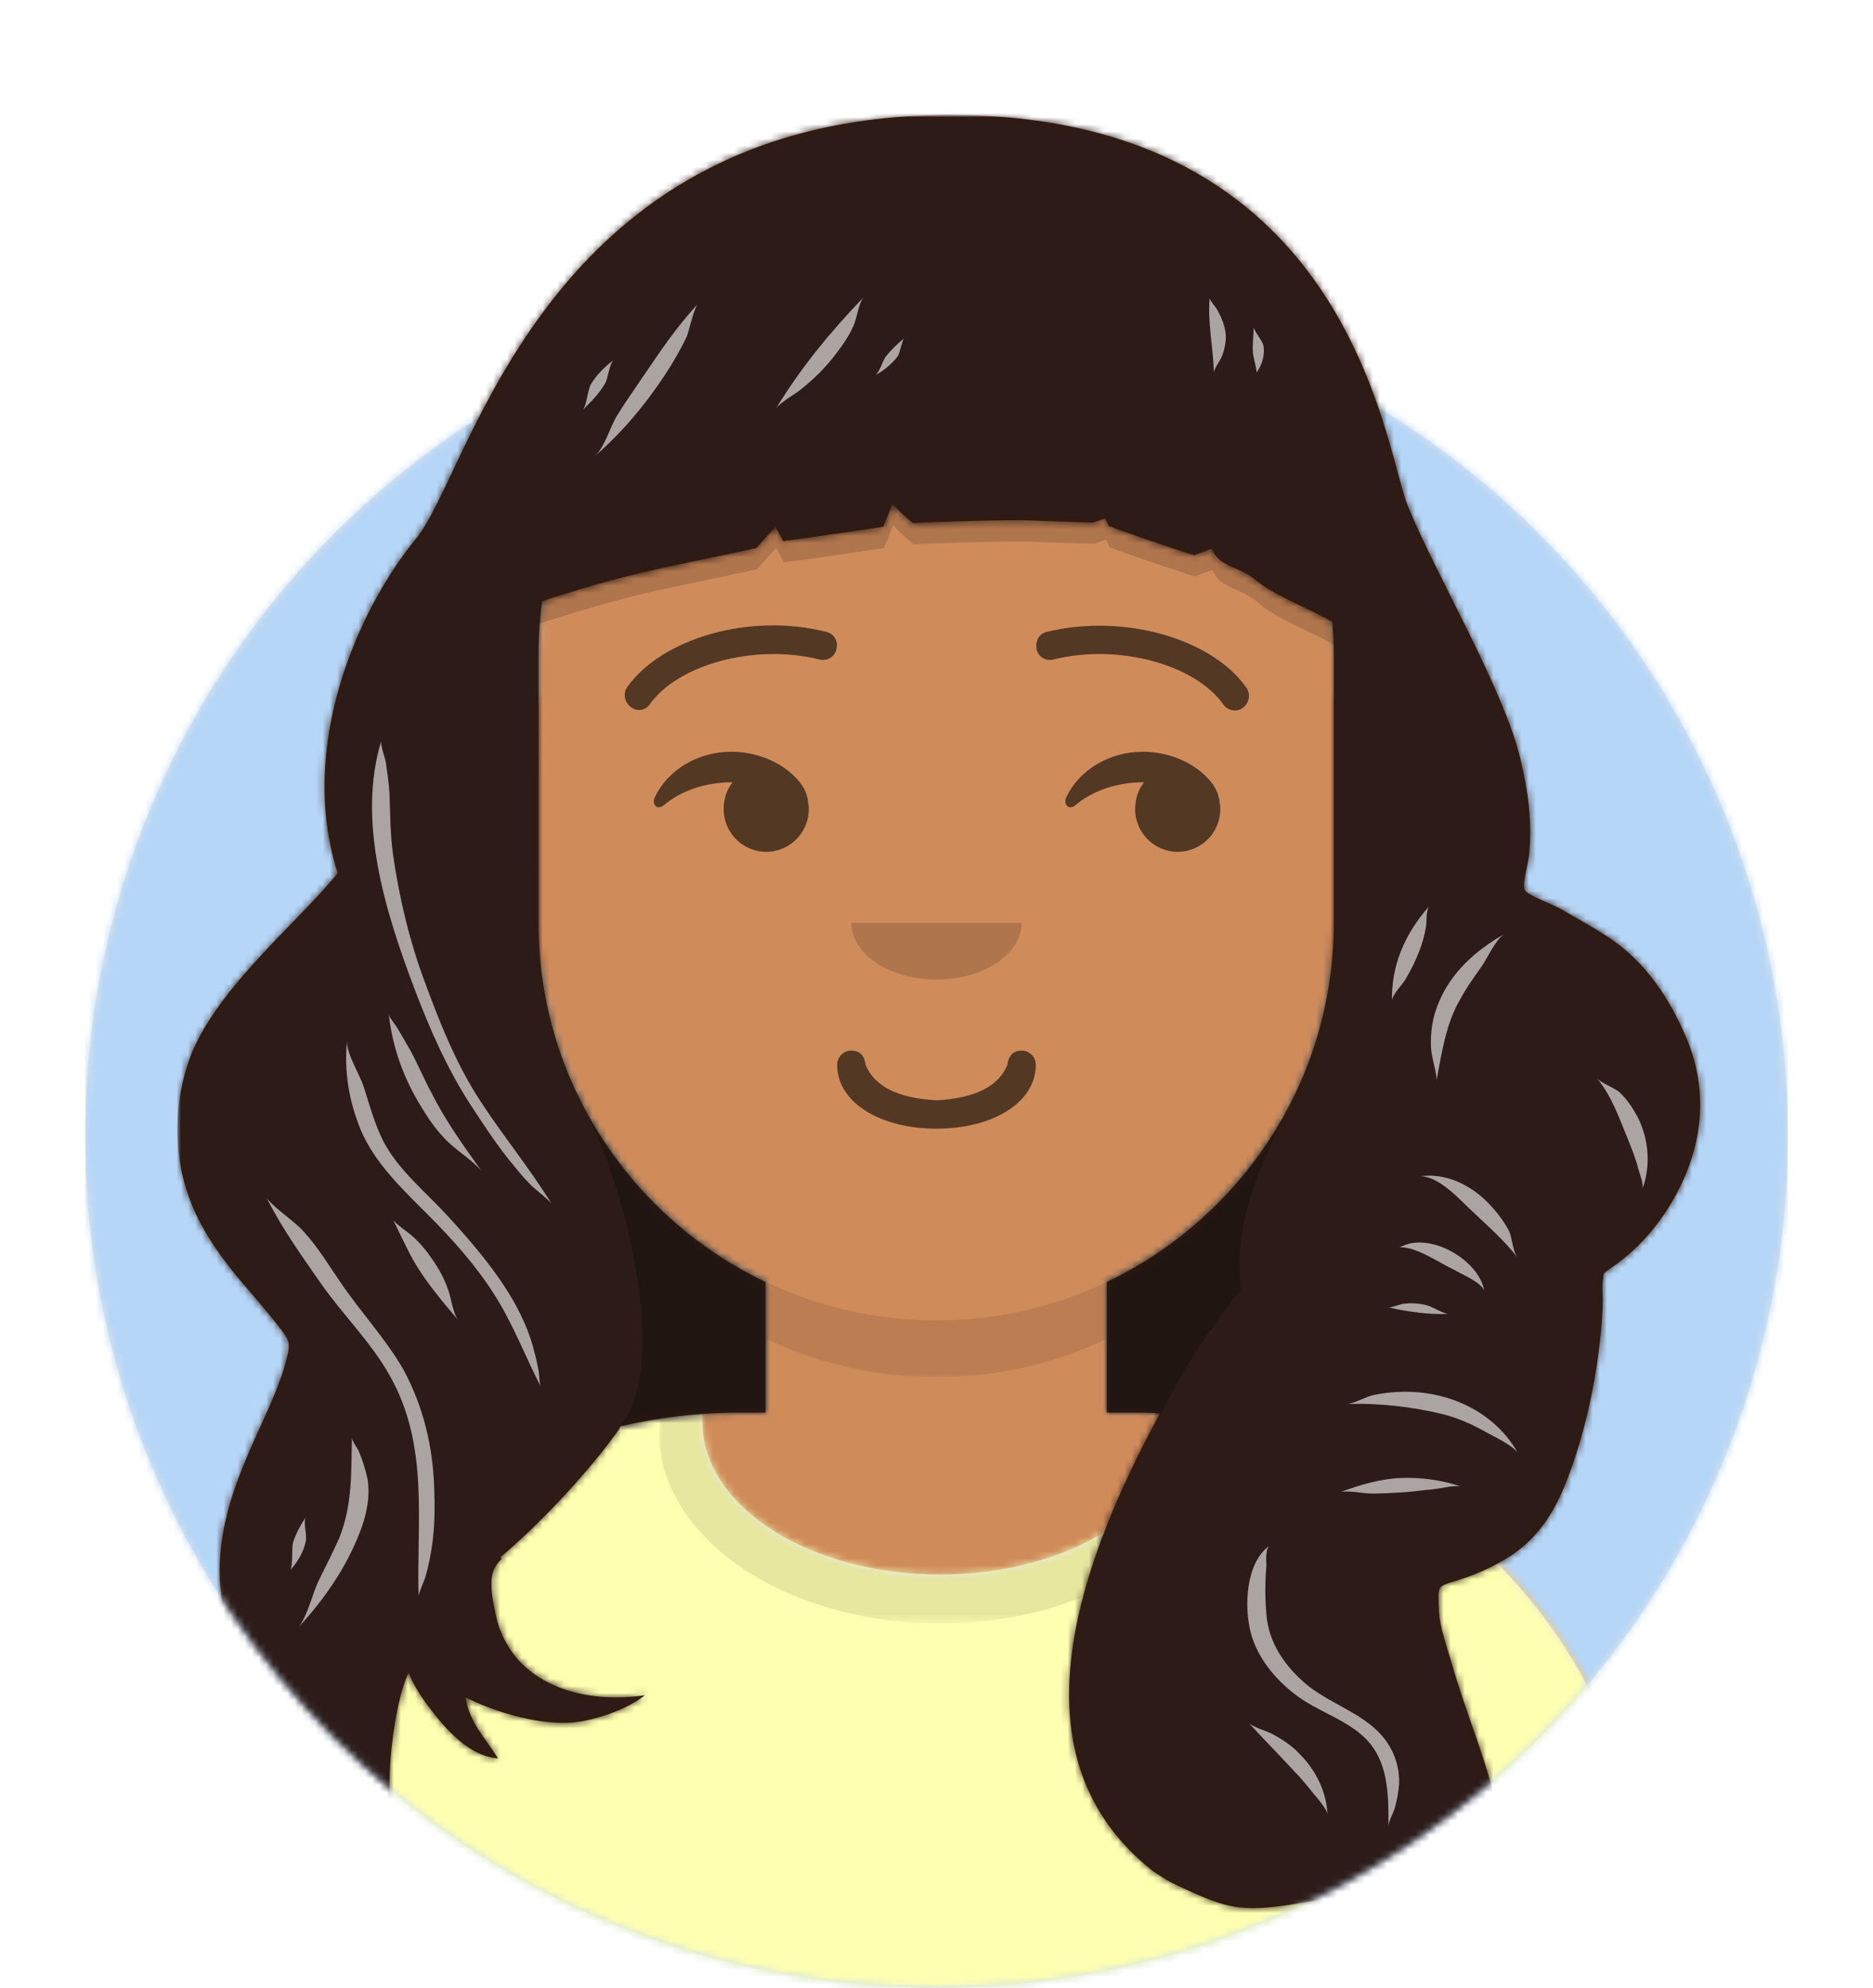
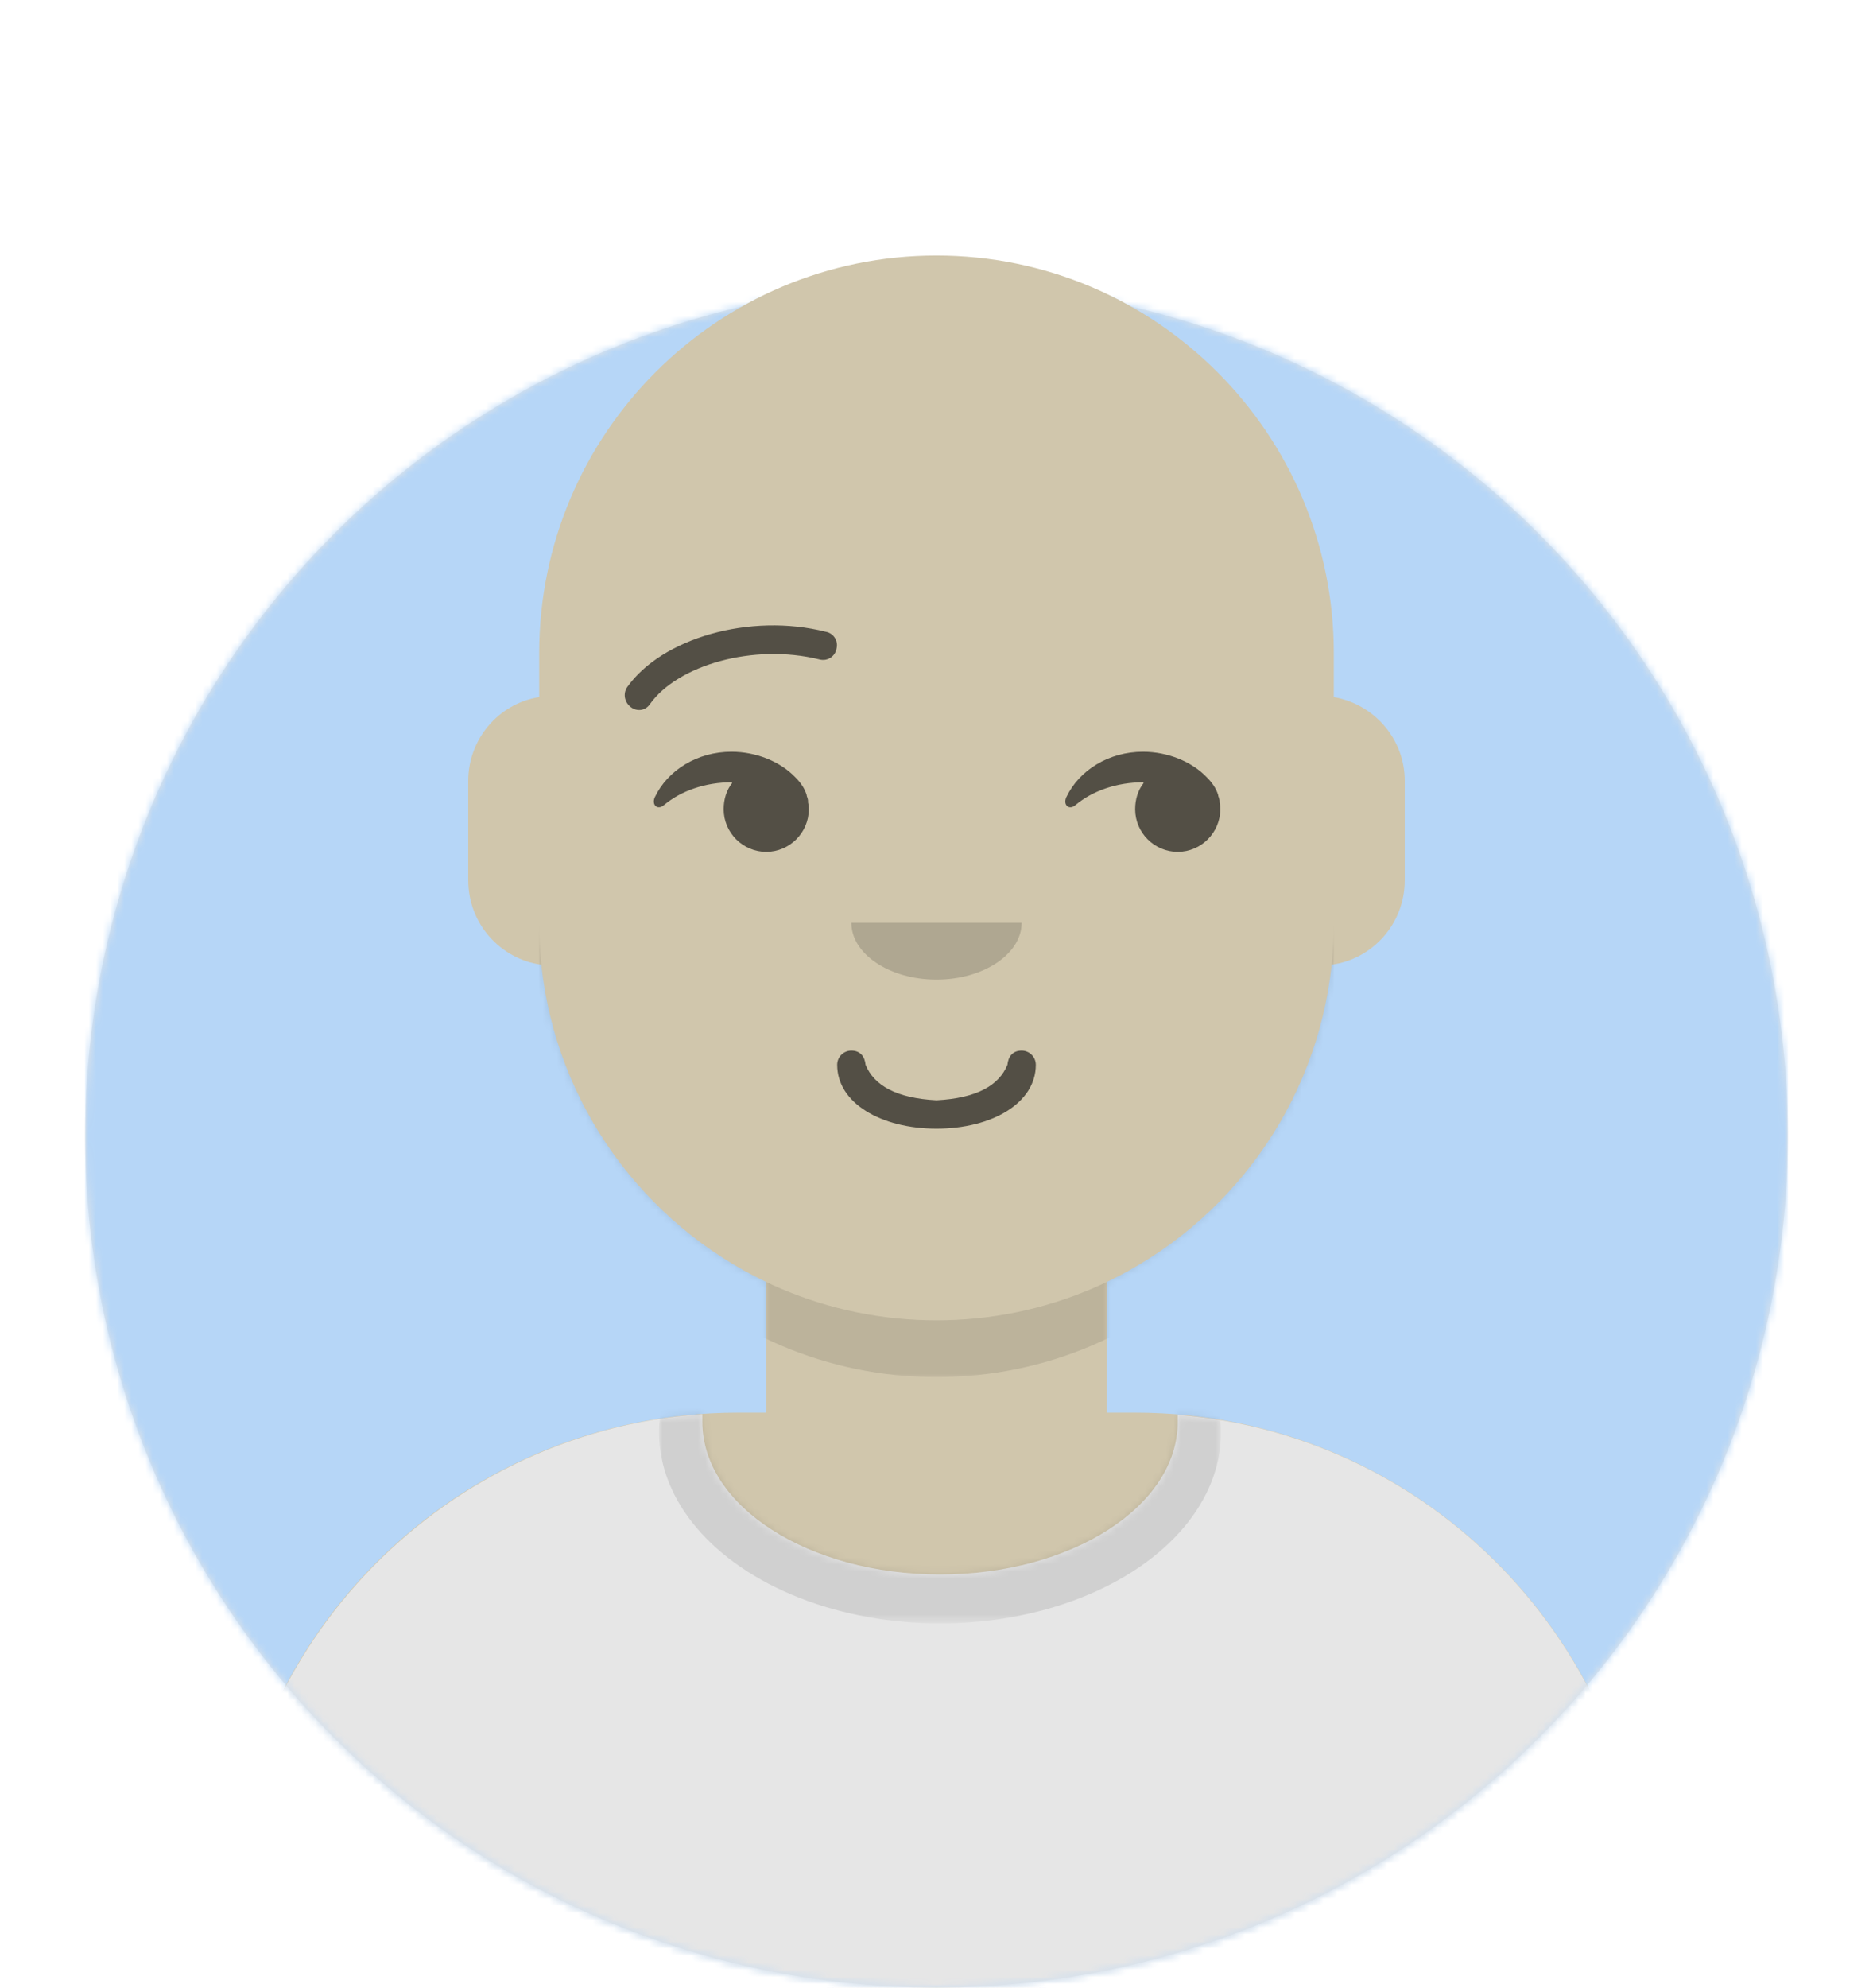
<svg xmlns="http://www.w3.org/2000/svg" version="1.1" id="Layer_1" x="0px" y="0px" viewBox="0 0 264 280" style="enable-background:new 0 0 264 280;" xml:space="preserve">
  <style type="text/css">
	.st0{fill-rule:evenodd;clip-rule:evenodd;fill:#E6E6E6;}
	.st1{filter:url(#Adobe_OpacityMaskFilter);}
	.st2{fill-rule:evenodd;clip-rule:evenodd;fill:#FFFFFF;}
	.st3{mask:url(#react-mask-4_00000101067715504736359860000008007183402842706068_);}
	.st4{fill-rule:evenodd;clip-rule:evenodd;fill:#B6D6F7;}
	.st5{filter:url(#Adobe_OpacityMaskFilter_00000031909222736277277250000017879944942057054356_);}
	.st6{mask:url(#react-mask-5_00000096039119843905605880000000144111169904244924_);}
	.st7{fill-rule:evenodd;clip-rule:evenodd;fill:#D0C6AC;}
	.st8{filter:url(#Adobe_OpacityMaskFilter_00000090274429162722369160000000247219608239485884_);}
	.st9{mask:url(#react-mask-6_00000108279886470645090670000009361505257001843075_);}
	.st10{fill-rule:evenodd;clip-rule:evenodd;fill:#D08B5B;}
	.st11{filter:url(#Adobe_OpacityMaskFilter_00000035511823228704288580000011635729905996040633_);}
	
		.st12{mask:url(#react-mask-6_00000152250672523044832400000006647936942686082198_);fill-rule:evenodd;clip-rule:evenodd;fill-opacity:0.1;}
	.st13{filter:url(#Adobe_OpacityMaskFilter_00000183210961216895491330000006550927111508706450_);}
	.st14{mask:url(#react-mask-150_00000093896134544168291350000016062528514391686042_);}
	.st15{fill-rule:evenodd;clip-rule:evenodd;fill:#FFFFB1;}
	.st16{filter:url(#Adobe_OpacityMaskFilter_00000018235321534418288460000000605142390462062527_);}
	.st17{opacity:0.6;mask:url(#react-mask-150_00000076581890247817312310000008223526543056124838_);}
	.st18{fill-rule:evenodd;clip-rule:evenodd;fill-opacity:0.16;}
	.st19{fill-opacity:0.6;}
	.st20{fill-rule:evenodd;clip-rule:evenodd;fill-opacity:0.6;}
	.st21{filter:url(#Adobe_OpacityMaskFilter_00000104682922012073413570000002101829799411421587_);}
	.st22{mask:url(#react-mask-193_00000022532176241775110280000016087539261883810742_);}
	.st23{fill-rule:evenodd;clip-rule:evenodd;fill:#361A0A;}
	.st24{filter:url(#Adobe_OpacityMaskFilter_00000031167503327641676380000001975959906375221170_);}
	.st25{mask:url(#react-mask-194_00000147937126012461181040000015962372208082487209_);}
	.st26{fill-rule:evenodd;clip-rule:evenodd;fill:#2C1B18;}
	.st27{filter:url(#Adobe_OpacityMaskFilter_00000051370250796092022660000015190885068295228801_);}
	
		.st28{mask:url(#react-mask-194_00000075879319335873494200000012532775493122809513_);fill-rule:evenodd;clip-rule:evenodd;fill-opacity:0.24;}
	.st29{fill-rule:evenodd;clip-rule:evenodd;fill:#FFFFFF;fill-opacity:0.6;}
</style>
  <g id="Avataaar_00000150067123855511888790000006631562673049458088_">
    <g id="Avataaar_x2F_Circle" transform="translate(-825, -1100)">
      <g transform="translate(825, 1100)">
        <g id="Circle" transform="translate(12, 40)">
          <g id="Circle-Background">
            <circle id="react-path-1_00000152240405046606575750000012947611491009858969_" class="st0" cx="120" cy="120" r="120" />
          </g>
          <defs>
            <filter id="Adobe_OpacityMaskFilter" filterUnits="userSpaceOnUse" x="0" y="0" width="240" height="240">
              <feColorMatrix type="matrix" values="1 0 0 0 0  0 1 0 0 0  0 0 1 0 0  0 0 0 1 0" />
            </filter>
          </defs>
          <mask maskUnits="userSpaceOnUse" x="0" y="0" width="240" height="240" id="react-mask-4_00000101067715504736359860000008007183402842706068_">
            <g class="st1">
              <circle id="react-path-1_00000145040133019069237470000013022923305739535800_" class="st2" cx="120" cy="120" r="120" />
            </g>
          </mask>
          <g id="Color_x2F_Palette_x2F_Blue-01" class="st3">
            <rect id="_xD83D__xDD8D_Color" class="st4" width="240" height="240" />
          </g>
        </g>
        <g id="Mask">
			</g>
        <defs>
          <filter id="Adobe_OpacityMaskFilter_00000102506410385015411360000010589767579853197201_" filterUnits="userSpaceOnUse" x="0" y="16" width="296" height="300">
            <feColorMatrix type="matrix" values="1 0 0 0 0  0 1 0 0 0  0 0 1 0 0  0 0 0 1 0" />
          </filter>
        </defs>
        <mask maskUnits="userSpaceOnUse" x="0" y="16" width="296" height="300" id="react-mask-5_00000096039119843905605880000000144111169904244924_">
          <g style="filter:url(#Adobe_OpacityMaskFilter_00000102506410385015411360000010589767579853197201_);">
            <path id="react-path-2_00000017488940404092614590000012384511554266626701_" class="st2" d="M12,160c0,66.3,53.7,120,120,120       s120-53.7,120-120h12V0H0v160H12z" />
          </g>
        </mask>
        <g id="Avataaar" class="st6">
          <g id="Body" transform="translate(32, 36)">
            <g>
              <path id="react-path-3_00000148655253745293622310000008095534520253240489_" class="st7" d="M124,144.6V163h4l0,0        c39.8,0,72,32.2,72,72v9H0v-9c0-39.8,32.2-72,72-72l0,0h4v-18.4c-17.2-8.2-29.6-24.9-31.7-44.7C38.5,99.1,34,94.1,34,88V74        c0-5.9,4.3-10.9,10-11.8V56l0,0c0-30.9,25.1-56,56-56l0,0l0,0c30.9,0,56,25.1,56,56v6.2c5.7,1,10,5.9,10,11.8v14        c0,6.1-4.5,11.1-10.3,11.9C153.6,119.7,141.2,136.4,124,144.6z" />
            </g>
            <defs>
              <filter id="Adobe_OpacityMaskFilter_00000064319860998327659360000003892398780376730032_" filterUnits="userSpaceOnUse" x="0" y="0" width="264" height="280">
                <feColorMatrix type="matrix" values="1 0 0 0 0  0 1 0 0 0  0 0 1 0 0  0 0 0 1 0" />
              </filter>
            </defs>
            <mask maskUnits="userSpaceOnUse" x="0" y="0" width="264" height="280" id="react-mask-6_00000108279886470645090670000009361505257001843075_">
              <g style="filter:url(#Adobe_OpacityMaskFilter_00000064319860998327659360000003892398780376730032_);">
-                 <path id="react-path-3_00000179616738315484843940000012200896208990778290_" class="st2" d="M124,144.6V163h4l0,0         c39.8,0,72,32.2,72,72v9H0v-9c0-39.8,32.2-72,72-72l0,0h4v-18.4c-17.2-8.2-29.6-24.9-31.7-44.7C38.5,99.1,34,94.1,34,88V74         c0-5.9,4.3-10.9,10-11.8V56l0,0c0-30.9,25.1-56,56-56l0,0l0,0c30.9,0,56,25.1,56,56v6.2c5.7,1,10,5.9,10,11.8v14         c0,6.1-4.5,11.1-10.3,11.9C153.6,119.7,141.2,136.4,124,144.6z" />
-               </g>
+                 </g>
            </mask>
            <g id="Skin_x2F__xD83D__xDC76__xD83C__xDFFD_-03-Brown" class="st9">
              <g id="Color" transform="translate(0, 0)">
                <rect class="st10" width="264" height="280" />
              </g>
            </g>
            <defs>
              <filter id="Adobe_OpacityMaskFilter_00000123436089617996414330000001970761360709173660_" filterUnits="userSpaceOnUse" x="44" y="79" width="112" height="79">
                <feColorMatrix type="matrix" values="1 0 0 0 0  0 1 0 0 0  0 0 1 0 0  0 0 0 1 0" />
              </filter>
            </defs>
            <mask maskUnits="userSpaceOnUse" x="44" y="79" width="112" height="79" id="react-mask-6_00000152250672523044832400000006647936942686082198_">
              <g style="filter:url(#Adobe_OpacityMaskFilter_00000123436089617996414330000001970761360709173660_);">
                <path id="react-path-3_00000142146724771087693070000003495349091275164339_" class="st2" d="M124,144.6V163h4l0,0         c39.8,0,72,32.2,72,72v9H0v-9c0-39.8,32.2-72,72-72l0,0h4v-18.4c-17.2-8.2-29.6-24.9-31.7-44.7C38.5,99.1,34,94.1,34,88V74         c0-5.9,4.3-10.9,10-11.8V56l0,0c0-30.9,25.1-56,56-56l0,0l0,0c30.9,0,56,25.1,56,56v6.2c5.7,1,10,5.9,10,11.8v14         c0,6.1-4.5,11.1-10.3,11.9C153.6,119.7,141.2,136.4,124,144.6z" />
              </g>
            </mask>
            <path id="Neck-Shadow" class="st12" d="M156,79v23c0,30.9-25.1,56-56,56s-56-25.1-56-56V79v15c0,30.9,25.1,56,56,56       s56-25.1,56-56V79z" />
          </g>
          <g id="Clothing_x2F_Shirt-Crew-Neck" transform="translate(0, 170)">
            <g id="Clothes">
              <path id="react-path-149_00000117637392267867653890000005276689084447058106_" class="st0" d="M166,29.3c37,3,66,34,66,71.8        v8.9H32v-8.9C32,63,61.6,31.8,99,29.2c0,0.4,0,0.7,0,1.1c0,11.9,15,21.5,33.5,21.5S166,42.2,166,30.3        C166,30,166,29.6,166,29.3z" />
            </g>
            <defs>
              <filter id="Adobe_OpacityMaskFilter_00000145762595784910872790000006984156483682030769_" filterUnits="userSpaceOnUse" x="0" y="0" width="264" height="110">
                <feColorMatrix type="matrix" values="1 0 0 0 0  0 1 0 0 0  0 0 1 0 0  0 0 0 1 0" />
              </filter>
            </defs>
            <mask maskUnits="userSpaceOnUse" x="0" y="0" width="264" height="110" id="react-mask-150_00000093896134544168291350000016062528514391686042_">
              <g style="filter:url(#Adobe_OpacityMaskFilter_00000145762595784910872790000006984156483682030769_);">
                <path id="react-path-149_00000058554403043854307360000013413463130217339815_" class="st2" d="M166,29.3c37,3,66,34,66,71.8         v8.9H32v-8.9C32,63,61.6,31.8,99,29.2c0,0.4,0,0.7,0,1.1c0,11.9,15,21.5,33.5,21.5S166,42.2,166,30.3         C166,30,166,29.6,166,29.3z" />
              </g>
            </mask>
            <g id="Color_x2F_Palette_x2F_Gray-01" class="st14">
-               <rect id="_xD83D__xDD8D_Color_00000100377932963134181760000012843337431850893219_" class="st15" width="264" height="110" />
-             </g>
+               </g>
            <defs>
              <filter id="Adobe_OpacityMaskFilter_00000078740989542179320200000003931768082182994063_" filterUnits="userSpaceOnUse" x="92.9" y="4.9" width="79.3" height="53.8">
                <feColorMatrix type="matrix" values="1 0 0 0 0  0 1 0 0 0  0 0 1 0 0  0 0 0 1 0" />
              </filter>
            </defs>
            <mask maskUnits="userSpaceOnUse" x="92.9" y="4.9" width="79.3" height="53.8" id="react-mask-150_00000076581890247817312310000008223526543056124838_">
              <g style="filter:url(#Adobe_OpacityMaskFilter_00000078740989542179320200000003931768082182994063_);">
                <path id="react-path-149_00000153672663606952647460000012587964562751935404_" class="st2" d="M166,29.3c37,3,66,34,66,71.8         v8.9H32v-8.9C32,63,61.6,31.8,99,29.2c0,0.4,0,0.7,0,1.1c0,11.9,15,21.5,33.5,21.5S166,42.2,166,30.3         C166,30,166,29.6,166,29.3z" />
              </g>
            </mask>
            <g id="Shadowy" class="st17">
              <g id="Hola-_xD83D__xDC4B__xD83C__xDFFC_" transform="translate(92, 4)">
                <ellipse class="st18" cx="40.5" cy="27.8" rx="39.6" ry="26.9" />
              </g>
            </g>
          </g>
          <g id="Face" transform="translate(76, 82)">
            <g id="Mouth_x2F_Twinkle" transform="translate(2, 52)">
              <path id="Mouth" class="st19" d="M40,16c0,5.4,6.2,9,14,9s14-3.6,14-9c0-1.1-0.9-2-2-2c-1.3,0-1.9,0.9-2,2        c-1.2,2.9-4.3,4.7-10,5c-5.7-0.3-8.8-2.1-10-5c-0.1-1.1-0.7-2-2-2C40.9,14,40,14.9,40,16z" />
            </g>
            <g id="Nose_x2F_Default" transform="translate(28, 40)">
              <path id="Nose" class="st18" d="M16,8c0,4.4,5.4,8,12,8l0,0c6.6,0,12-3.6,12-8" />
            </g>
            <g id="Eyes_x2F_Side-_xD83D__xDE12_" transform="translate(0, 8)">
              <path id="Eye" class="st20" d="M27.2,20.3c-0.8,1-1.2,2.3-1.2,3.7c0,3.3,2.7,6,6,6s6-2.7,6-6c0-0.3,0-0.6-0.1-0.9        c0-0.2,0-0.5-0.1-0.7c0-0.1-0.1-0.2-0.1-0.4c-0.3-1-0.9-1.8-1.6-2.5c-2.1-2.2-5.5-3.6-9-3.6c-4.8,0-9,2.6-10.8,6.4        c-0.5,1.1,0.4,1.9,1.3,1.1c2.4-2,5.8-3.2,9.6-3.2C27.1,20.3,27.2,20.3,27.2,20.3z" />
              <path id="Eye_00000121256274504010030610000006009139604739328167_" class="st20" d="M85.2,20.3c-0.8,1-1.2,2.3-1.2,3.7        c0,3.3,2.7,6,6,6s6-2.7,6-6c0-0.3,0-0.6-0.1-0.9c0-0.2,0-0.5-0.1-0.7c0-0.1-0.1-0.2-0.1-0.4c-0.3-1-0.9-1.8-1.6-2.5        c-2.1-2.2-5.5-3.6-9-3.6c-4.8,0-9,2.6-10.8,6.4c-0.5,1.1,0.4,1.9,1.3,1.1c2.4-2,5.8-3.2,9.6-3.2        C85.1,20.3,85.2,20.3,85.2,20.3z" />
            </g>
            <g id="Eyebrow_x2F_Outline_x2F_Default">
              <g id="I-Browse" transform="translate(12, 6)">
                <path id="Eyebrow" class="st19" d="M3.6,11.2c3.9-5.5,14.6-8.6,23.9-6.3c1.1,0.3,2.2-0.4,2.4-1.5c0.3-1.1-0.4-2.2-1.5-2.4         C17.7-1.7,5.3,1.9,0.4,8.8c-0.6,0.9-0.4,2.1,0.5,2.8S3,12.1,3.6,11.2z" />
-                 <path id="Eyebrow_00000183970396537395885600000017051455006854323585_" class="st19" d="M84.4,11.2         c-3.9-5.5-14.6-8.6-23.9-6.3c-1.1,0.3-2.2-0.4-2.4-1.5s0.4-2.2,1.5-2.4c10.7-2.6,23.2,0.9,28.1,7.9c0.6,0.9,0.4,2.1-0.5,2.8         S85,12.1,84.4,11.2z" />
              </g>
            </g>
          </g>
          <g id="Top">
            <g id="Mask_00000102535692789474600560000010023783569267606404_">
					</g>
            <defs>
              <filter id="Adobe_OpacityMaskFilter_00000145752018111035066880000006691935706276015250_" filterUnits="userSpaceOnUse" x="25" y="16" width="264" height="280">
                <feColorMatrix type="matrix" values="1 0 0 0 0  0 1 0 0 0  0 0 1 0 0  0 0 0 1 0" />
              </filter>
            </defs>
            <mask maskUnits="userSpaceOnUse" x="25" y="16" width="264" height="280" id="react-mask-193_00000022532176241775110280000016087539261883810742_">
              <g style="filter:url(#Adobe_OpacityMaskFilter_00000145752018111035066880000006691935706276015250_);">
-                 <rect id="react-path-195_00000075881241268064436380000013796441967260633733_" class="st2" width="264" height="280" />
-               </g>
+                 </g>
            </mask>
            <g id="Top_x2F_Long-Hair_x2F_Curvy" class="st22">
              <g transform="translate(-1, 0)">
                <path id="Top-Shadow" class="st18" d="M100.9,42.5c-9.8,6-18.5,13.9-24.3,22.9c-2.8,4.3-5,8.8-7.2,13.4c-1.1,2.3-2,4.6-3,6.9         c-0.6,1.5-1.5,3.1-0.6,4.6c0.5-0.3,0.7-0.2,0.4,0.3c2.7,0.7,6.4-1.3,8.8-2.1c4.8-1.6,9.5-3,14.4-4.3c4.5-1.2,14.4-3.1,18.3-4         l2.7-3l1.1,2c2.2-0.2,14.1-2,14.1-2l1.3-3.2c1.7,1.8,2.9,2.7,2.9,2.7c2.6-0.2,13.7-0.5,16.3-0.4c0,0,7.3,0.3,9.1,0.3l1.7-0.6         l0.5,1.1c1.5,0.6,10.2,3.6,12,4.1l2.5-0.9c1.1,2.7,3.9,2.4,6.3,4.5c3.1,2.8,9.6,4.8,12.7,7.3c1.1,0.9,2.1,1.8,3.2,2.7         c1.2,1,1,1.2,1.4,2.4c0.1,0.4,1.3,2.2,1.7,2.3c1.7,0.5-10.2-30.5-13.4-34.5c-3.4-4.1-25.2-31.7-54.2-30.8" />
                <g id="Hair" transform="translate(26, 16)">
                  <g id="Hair-Mask">
                    <path id="react-path-196_00000126283725585671241790000014619640262711022254_" class="st23" d="M162.8,71.6           c0.1,1.4,0.2,2.9,0.2,4.4v38c0,22.3-13.1,41.6-32,50.6V183h4c1.5,0,2,0,3.5,0.1c-14.9,27.4-18.7,50.4-1.1,64.4           c1.7,1.2,2.9,1.8,3.1,1.9c2.4,1.1,4.8,2.3,7.5,3c4.6,1.1,9.9-0.4,14.6-1c2.1-0.3,4.2-0.4,6.3-0.4c2.6,0,5.2,0.1,7.1,1.7           c1.9,1.6,1.6,7.2-3.9,9.8c4.1,1.9,9-2.5,10.7-5.2c1.5-2.4,2.6-5,3.2-7.6c0.8-3.3,0.8-6.7,0.2-10           c-1.3-6.8-4.2-13.4-6.2-20.1c-0.7-2.5-1.7-5.2-2.1-7.7c-0.1-0.7-0.2-3.2-0.1-3.7c0.1-0.4,0.1-0.8,1.4-1.2           c3.9-1.1,8-2.9,10.9-5.5c3.4-3.1,5.1-7,6.5-11c2.2-6.3,3.5-12.9,4.1-19.4c0.1-1.3,0.2-2.7,0.2-4c0-0.8-0.1-1.7,0-2.6           c0.2-1.3-0.1-1,1.2-1.9c4.3-2.9,7.6-7.1,9.7-11.4c3.3-6.7,3.8-13.7,1.1-20.5c-2.3-5.6-5.8-11.2-11.4-14.8           c-2.1-1.4-4.4-2.6-6.6-3.9c-1.2-0.7-4-1.6-4.9-2.5c-0.6-0.6,0.4-3.8,0.5-4.9c0.5-4.6-0.1-9.2-1.2-13.7           c-2.4-10-12-26.1-15.9-35.7c-3.3-8.2-8.1-55.3-65-55S41.4,50.4,33.7,59.8C25.4,69.9,16.9,89.2,22.6,107           c-5.5,6.9-18.1,17-21.2,27.1c-2,6.3-1.9,13.4,0.6,19.5c1.4,3.5,3.5,6.6,5.9,9.6c2.1,2.6,4.5,5.2,6.5,7.8           c1.2,1.6,1.6,2,1.1,4c-0.9,3.9-2.8,7.7-4.5,11.5c-2.6,5.8-4.7,11.2-5,17.4c-0.3,5.9,1.3,22.7,18.3,32.6           c2,1.2,3.9,2.2,6,3.1c-1.1-3.4,0.1-15.5,2.3-20c0.6,1.6,1.5,3,2.5,4.4c1.6,2.1,5.4,7.4,10.1,7.7c-1.9-3-4-5-4.6-8.6           c4,2,9.6,3.7,14.3,3.6c3.4-0.1,8.4-1.8,11-3.9c-8.4,1.3-16.3-1.4-19.5-7.3c-0.7-1.2-1.2-2.5-1.5-3.9           c-0.4-1.9-1.1-4.9-0.2-6.7c0.2-0.4,0.6-0.9,1-1.3c-0.1-0.1-0.1-0.2-0.2-0.2c5.7-4.8,12.8-12.4,16.7-18           c0.1-0.1,0.1-0.2,0.2-0.4h0c0,0,0.1-0.1,0.1-0.1c5.3-1.2,10.8-1.9,16.4-1.9h4v-18.4c-18.9-9-32-28.3-32-50.6V76l0,0           c0-2.5,0.2-4.9,0.5-7.3c3.9-1.3,7.9-2.5,11.9-3.5c4.5-1.2,14.4-3.1,18.3-4l2.7-3l1.1,2c2.2-0.2,14.1-2,14.1-2l1.3-3.2           c1.7,1.8,2.9,2.7,2.9,2.7c2.6-0.2,13.7-0.5,16.3-0.4c0,0,7.3,0.3,9.1,0.3l1.7-0.6l0.5,1.1c1.5,0.6,10.2,3.6,12,4.1l2.5-0.9           c1.1,2.7,3.9,2.4,6.3,4.5C154.8,68,159.5,69.7,162.8,71.6z" />
                  </g>
                  <defs>
                    <filter id="Adobe_OpacityMaskFilter_00000129175079826850767980000014469919519795460740_" filterUnits="userSpaceOnUse" x="0" y="0" width="264" height="280">
                      <feColorMatrix type="matrix" values="1 0 0 0 0  0 1 0 0 0  0 0 1 0 0  0 0 0 1 0" />
                    </filter>
                  </defs>
                  <mask maskUnits="userSpaceOnUse" x="0" y="0" width="264" height="280" id="react-mask-194_00000147937126012461181040000015962372208082487209_">
                    <g style="filter:url(#Adobe_OpacityMaskFilter_00000129175079826850767980000014469919519795460740_);">
                      <path id="react-path-196_00000012447732156184068380000013354058990472228771_" class="st2" d="M162.8,71.6            c0.1,1.4,0.2,2.9,0.2,4.4v38c0,22.3-13.1,41.6-32,50.6V183h4c1.5,0,2,0,3.5,0.1c-14.9,27.4-18.7,50.4-1.1,64.4            c1.7,1.2,2.9,1.8,3.1,1.9c2.4,1.1,4.8,2.3,7.5,3c4.6,1.1,9.9-0.4,14.6-1c2.1-0.3,4.2-0.4,6.3-0.4c2.6,0,5.2,0.1,7.1,1.7            c1.9,1.6,1.6,7.2-3.9,9.8c4.1,1.9,9-2.5,10.7-5.2c1.5-2.4,2.6-5,3.2-7.6c0.8-3.3,0.8-6.7,0.2-10            c-1.3-6.8-4.2-13.4-6.2-20.1c-0.7-2.5-1.7-5.2-2.1-7.7c-0.1-0.7-0.2-3.2-0.1-3.7c0.1-0.4,0.1-0.8,1.4-1.2            c3.9-1.1,8-2.9,10.9-5.5c3.4-3.1,5.1-7,6.5-11c2.2-6.3,3.5-12.9,4.1-19.4c0.1-1.3,0.2-2.7,0.2-4c0-0.8-0.1-1.7,0-2.6            c0.2-1.3-0.1-1,1.2-1.9c4.3-2.9,7.6-7.1,9.7-11.4c3.3-6.7,3.8-13.7,1.1-20.5c-2.3-5.6-5.8-11.2-11.4-14.8            c-2.1-1.4-4.4-2.6-6.6-3.9c-1.2-0.7-4-1.6-4.9-2.5c-0.6-0.6,0.4-3.8,0.5-4.9c0.5-4.6-0.1-9.2-1.2-13.7            c-2.4-10-12-26.1-15.9-35.7c-3.3-8.2-8.1-55.3-65-55S41.4,50.4,33.7,59.8C25.4,69.9,16.9,89.2,22.6,107            c-5.5,6.9-18.1,17-21.2,27.1c-2,6.3-1.9,13.4,0.6,19.5c1.4,3.5,3.5,6.6,5.9,9.6c2.1,2.6,4.5,5.2,6.5,7.8            c1.2,1.6,1.6,2,1.1,4c-0.9,3.9-2.8,7.7-4.5,11.5c-2.6,5.8-4.7,11.2-5,17.4c-0.3,5.9,1.3,22.7,18.3,32.6            c2,1.2,3.9,2.2,6,3.1c-1.1-3.4,0.1-15.5,2.3-20c0.6,1.6,1.5,3,2.5,4.4c1.6,2.1,5.4,7.4,10.1,7.7c-1.9-3-4-5-4.6-8.6            c4,2,9.6,3.7,14.3,3.6c3.4-0.1,8.4-1.8,11-3.9c-8.4,1.3-16.3-1.4-19.5-7.3c-0.7-1.2-1.2-2.5-1.5-3.9            c-0.4-1.9-1.1-4.9-0.2-6.7c0.2-0.4,0.6-0.9,1-1.3c-0.1-0.1-0.1-0.2-0.2-0.2c5.7-4.8,12.8-12.4,16.7-18            c0.1-0.1,0.1-0.2,0.2-0.4h0c0,0,0.1-0.1,0.1-0.1c5.3-1.2,10.8-1.9,16.4-1.9h4v-18.4c-18.9-9-32-28.3-32-50.6V76l0,0            c0-2.5,0.2-4.9,0.5-7.3c3.9-1.3,7.9-2.5,11.9-3.5c4.5-1.2,14.4-3.1,18.3-4l2.7-3l1.1,2c2.2-0.2,14.1-2,14.1-2l1.3-3.2            c1.7,1.8,2.9,2.7,2.9,2.7c2.6-0.2,13.7-0.5,16.3-0.4c0,0,7.3,0.3,9.1,0.3l1.7-0.6l0.5,1.1c1.5,0.6,10.2,3.6,12,4.1            l2.5-0.9c1.1,2.7,3.9,2.4,6.3,4.5C154.8,68,159.5,69.7,162.8,71.6z" />
                    </g>
                  </mask>
                  <g id="Skin_x2F__xD83D__xDC76__xD83C__xDFFD_-03-Brown_00000051367049023051245310000004799617927450504106_" class="st25">
                    <g id="Color_00000145051660510400538750000018108545057084980353_" transform="translate(0, 0) ">
                      <rect class="st26" width="264" height="280" />
                    </g>
                  </g>
                  <defs>
                    <filter id="Adobe_OpacityMaskFilter_00000178901265270750638040000010201434002689659013_" filterUnits="userSpaceOnUse" x="56.1" y="132.9" width="99.7" height="59.8">
                      <feColorMatrix type="matrix" values="1 0 0 0 0  0 1 0 0 0  0 0 1 0 0  0 0 0 1 0" />
                    </filter>
                  </defs>
                  <mask maskUnits="userSpaceOnUse" x="56.1" y="132.9" width="99.7" height="59.8" id="react-mask-194_00000075879319335873494200000012532775493122809513_">
                    <g style="filter:url(#Adobe_OpacityMaskFilter_00000178901265270750638040000010201434002689659013_);">
                      <path id="react-path-196_00000036218400106277628130000009737010011874219909_" class="st2" d="M162.8,71.6            c0.1,1.4,0.2,2.9,0.2,4.4v38c0,22.3-13.1,41.6-32,50.6V183h4c1.5,0,2,0,3.5,0.1c-14.9,27.4-18.7,50.4-1.1,64.4            c1.7,1.2,2.9,1.8,3.1,1.9c2.4,1.1,4.8,2.3,7.5,3c4.6,1.1,9.9-0.4,14.6-1c2.1-0.3,4.2-0.4,6.3-0.4c2.6,0,5.2,0.1,7.1,1.7            c1.9,1.6,1.6,7.2-3.9,9.8c4.1,1.9,9-2.5,10.7-5.2c1.5-2.4,2.6-5,3.2-7.6c0.8-3.3,0.8-6.7,0.2-10            c-1.3-6.8-4.2-13.4-6.2-20.1c-0.7-2.5-1.7-5.2-2.1-7.7c-0.1-0.7-0.2-3.2-0.1-3.7c0.1-0.4,0.1-0.8,1.4-1.2            c3.9-1.1,8-2.9,10.9-5.5c3.4-3.1,5.1-7,6.5-11c2.2-6.3,3.5-12.9,4.1-19.4c0.1-1.3,0.2-2.7,0.2-4c0-0.8-0.1-1.7,0-2.6            c0.2-1.3-0.1-1,1.2-1.9c4.3-2.9,7.6-7.1,9.7-11.4c3.3-6.7,3.8-13.7,1.1-20.5c-2.3-5.6-5.8-11.2-11.4-14.8            c-2.1-1.4-4.4-2.6-6.6-3.9c-1.2-0.7-4-1.6-4.9-2.5c-0.6-0.6,0.4-3.8,0.5-4.9c0.5-4.6-0.1-9.2-1.2-13.7            c-2.4-10-12-26.1-15.9-35.7c-3.3-8.2-8.1-55.3-65-55S41.4,50.4,33.7,59.8C25.4,69.9,16.9,89.2,22.6,107            c-5.5,6.9-18.1,17-21.2,27.1c-2,6.3-1.9,13.4,0.6,19.5c1.4,3.5,3.5,6.6,5.9,9.6c2.1,2.6,4.5,5.2,6.5,7.8            c1.2,1.6,1.6,2,1.1,4c-0.9,3.9-2.8,7.7-4.5,11.5c-2.6,5.8-4.7,11.2-5,17.4c-0.3,5.9,1.3,22.7,18.3,32.6            c2,1.2,3.9,2.2,6,3.1c-1.1-3.4,0.1-15.5,2.3-20c0.6,1.6,1.5,3,2.5,4.4c1.6,2.1,5.4,7.4,10.1,7.7c-1.9-3-4-5-4.6-8.6            c4,2,9.6,3.7,14.3,3.6c3.4-0.1,8.4-1.8,11-3.9c-8.4,1.3-16.3-1.4-19.5-7.3c-0.7-1.2-1.2-2.5-1.5-3.9            c-0.4-1.9-1.1-4.9-0.2-6.7c0.2-0.4,0.6-0.9,1-1.3c-0.1-0.1-0.1-0.2-0.2-0.2c5.7-4.8,12.8-12.4,16.7-18            c0.1-0.1,0.1-0.2,0.2-0.4h0c0,0,0.1-0.1,0.1-0.1c5.3-1.2,10.8-1.9,16.4-1.9h4v-18.4c-18.9-9-32-28.3-32-50.6V76l0,0            c0-2.5,0.2-4.9,0.5-7.3c3.9-1.3,7.9-2.5,11.9-3.5c4.5-1.2,14.4-3.1,18.3-4l2.7-3l1.1,2c2.2-0.2,14.1-2,14.1-2l1.3-3.2            c1.7,1.8,2.9,2.7,2.9,2.7c2.6-0.2,13.7-0.5,16.3-0.4c0,0,7.3,0.3,9.1,0.3l1.7-0.6l0.5,1.1c1.5,0.6,10.2,3.6,12,4.1            l2.5-0.9c1.1,2.7,3.9,2.4,6.3,4.5C154.8,68,159.5,69.7,162.8,71.6z" />
                    </g>
                  </mask>
                  <path id="Shadow" class="st28" d="M62.7,184.5c7.1-9.7-0.5-36.7-6.6-46.7c16.8-7.7,50.1-6.2,99.7,4.2          c-4.8,8.9-6.8,16.8-5.9,23.7c-4.5,5.6-8.3,11.4-11.2,17.4l-34.9,8.6C81.9,194.4,68.1,192,62.7,184.5z" />
                </g>
-                 <path id="Lights" class="st29" d="M79,170.1c-0.1-0.2-0.2-0.4-0.4-0.7C78.8,169.7,78.9,169.9,79,170.1z M56.4,120.4         c0.9,6.2,2.3,12.1,4.5,18c2.1,5.7,4.4,11.5,7.8,16.7c3.2,4.9,6.9,9.4,10,14.4c-0.8-0.9-2.5-2.1-3.1-2.8c-1.1-1.1-2-2.3-3-3.5         c-1.9-2.4-3.6-5-5.3-7.6c-3.3-5.1-5.7-10.6-7.8-16.1c-4.1-10.8-8.3-23.9-4.7-35.3c-0.3,0.7,0.5,2.5,0.6,3.3         c0.2,1.4,0.4,2.8,0.5,4.3C56,114.6,56,117.5,56.4,120.4z M68.9,165c-1.4-1.7-3.9-3.1-5.4-4.8c-1.4-1.5-2.5-3.2-3.5-4.9         c-2.3-3.9-3.7-8-4.2-12.4c0.1,0.5,0.9,1.4,1.2,1.9c0.6,1,1.2,2.1,1.8,3.1c1.1,2,2,4.2,3.1,6.2         C63.8,157.9,66.4,161.5,68.9,165z M73.5,183.5c1.1,2,2,4,2.6,6.1c0.3,1.1,0.6,2.3,0.8,3.4c0.1,0.4,0.1,1.7,0.3,2.3         c-2.2-4.3-3.9-8.8-6.5-12.9c-2.6-4.1-5.9-7.8-9.4-11.3c-3.7-3.7-7.4-7.2-9.4-11.8c-1.7-4.1-2.4-8.2-2-12.6         c0,1.9,1.8,4.6,2.4,6.5c0.8,2.5,1.5,5.1,2.7,7.5c2.1,4.1,6,7.2,9.2,10.7C67.6,175.1,71,179.1,73.5,183.5z M59.2,174.2         c1.1,1,2,2.1,2.8,3.3c0.9,1.3,1.6,2.6,2.1,4c0.5,1.2,0.7,3.5,1.5,4.5c-2.6-3.1-5.2-6.1-7-9.7c-0.6-1.2-1.5-3-2.2-4.5         C56.7,172.4,58.7,173.7,59.2,174.2z M48.9,180.5c2.8,4.2,6.5,8.1,9,12.5c2.8,5.2,4.1,10.8,4.3,16.5c0.1,2.7,0.1,5.5-0.3,8.2         c-0.2,1.4-0.5,2.9-0.9,4.3c-0.1,0.5-0.8,1.9-1,2.8c-0.3-10.5,1.5-21.1-4-30.9c-2.6-4.7-6.6-8.6-9.7-13         c-2.8-4-5.5-7.8-7.7-12.1c1.4,1.7,3.8,3.1,5.3,4.8C45.9,175.8,47.3,178.2,48.9,180.5z M60.1,224.8c0,0.2,0,0.4,0,0.5         C60.1,225.2,60.1,225,60.1,224.8z M50.6,202.5c0,0.5,0.8,1.5,1,2c0.5,1.2,0.9,2.5,1.2,3.8c0.4,2.5-0.1,5.1-1.1,7.6         c-1.9,4.9-4.9,9.3-8.6,13.3c1.3-1.7,1.9-4.6,2.8-6.5c1-2,2-4,2.9-6C50.7,212,50.5,207.3,50.6,202.5z M41.9,221.2         c0.4-0.5,0.2-3.2,0.4-3.9c0.4-1.3,1.1-2.5,1.8-3.6c-0.4,0.7,0.2,2.5,0,3.4C43.8,218.6,43,220,41.9,221.2z M99.6,42.7         c-0.1,0.1-0.2,0.2-0.2,0.3C99.4,42.9,99.5,42.8,99.6,42.7z M84.8,64.3c1.4-1.2,2.2-4.2,3.2-5.8c1.1-1.8,2.4-3.6,3.6-5.4         c2.4-3.5,4.7-7,7.7-10.2c-0.6,0.9-1.2,3.8-1.5,4.5c-0.9,1.9-2,3.8-3.2,5.6C91.8,57.2,88.7,60.9,84.8,64.3z M84.3,54.1         c0.8-1.3,1.9-2.4,3.2-3.4c-0.6,0.5-0.8,2.6-1.2,3.3c-0.8,1.4-2,2.6-3.2,3.8C83.7,57.2,83.8,55,84.3,54.1z M203.5,152.1         c0,0.1,0,0.2,0,0.3c0-1.5-0.7-3.2-0.8-4.8c-0.1-2.2,0.2-4.3,1.1-6.4c1.7-4.1,5-7.2,9.2-9.6c-1.1,0.7-2.3,3.2-3,4.3         c-1.1,1.6-2.3,3.2-3.2,4.9C204.8,144.2,204.2,148.4,203.5,152.1z M202,130.5c-0.2,1.2-0.5,2.4-1,3.6         c-0.5,1.3-1.1,2.5-1.8,3.7c-0.4,0.8-2,2.3-2,3.2c-0.1-4.9,1.7-9.3,5.2-13.3C202,128.4,202.1,129.8,202,130.5z M201.2,165.7         c3.7-0.5,7.1,1.3,9.4,3.6c1.2,1.2,2.3,2.6,3.1,4.1c0.5,1.1,0.5,3,1.3,3.9c-1.8-2.4-4.1-4.4-6.3-6.5         C207.1,169.4,204,165.7,201.2,165.7z M200.4,176.1c-0.2-0.1-1.9-0.6-2.3-0.3c0.6-0.3,1.3-0.6,2-0.7c4.3-0.6,9.5,3.1,10.1,6.7         c-0.5-1.2-3-2.2-4.2-2.9C204.1,178,202.4,176.8,200.4,176.1z M202.2,183.9c0.7,0.2,2.3,1.2,3,1.2c-2.9,0.1-5.6-0.3-8.4-0.9         c0.2,0,1.8-0.5,1.8-0.5C199.9,183.5,201.1,183.6,202.2,183.9z M190.9,197.8c4.3-0.2,9.3,0.4,13.4,1.4c2,0.5,3.9,1.3,5.7,2.3         c1.4,0.8,3.9,1.9,4.9,3.1c-3.7-6.5-11.8-9.8-20.2-8.1C193.6,196.7,191.9,197.7,190.9,197.8z M189.9,210.2         c2.7-1,5.7-1.9,8.6-2c2.8-0.1,5.8,0.3,8.4,1.2c-0.9-0.2-3,0.3-3.9,0.4c-1.3,0.1-2.6,0.3-3.9,0.4c-1.6,0.1-3.2,0.2-4.8,0.2         C193.2,210.4,191,209.9,189.9,210.2z M179.5,227.4c0.3,4,2.6,7.4,5.9,10.1c3.6,2.8,8.4,4.1,11,7.8c1.3,1.8,1.9,4,1.8,6.1         c-0.1,1.1-0.3,2.2-0.6,3.3c-0.2,0.7-0.9,1.9-0.9,2.6c0-3.9,0.1-8.4-2.6-11.7c-2.7-3.3-7.5-4.4-10.8-7.1         c-3.3-2.6-5.8-6.1-6.3-10c-0.5-3.1-0.2-8.6,3-10.8c-0.7,0.4-0.5,2.4-0.5,2.9C179.3,222.9,179.3,225.2,179.5,227.4z          M177,242.7c0.4,0.5,2.6,1.2,3.2,1.5c1.5,0.8,2.9,1.7,4,2.9c2.3,2.3,3.8,5.4,3.9,8.5c0-0.7-1.6-2.5-2.1-3.1         c-0.8-1-1.6-2-2.5-2.9C181.4,247.3,179.1,245,177,242.7z M229.2,153.8c1.2,1.1,2,2.4,2.7,3.7c1.5,3.1,1.8,6.7,0.6,10         c0.2-0.7-0.4-2.2-0.6-2.9c-0.4-1.6-1-3-1.6-4.5c-1.2-2.9-2.1-5.6-4.2-8.2C226.6,152.5,228.4,153.2,229.2,153.8z M171.5,42         c0,0.3,0.9,1.3,1.1,1.7c0.5,0.9,0.9,1.8,1.1,2.9c0.2,1.1,0,2.3-0.4,3.4c-0.2,0.7-1.2,1.9-1.2,2.5         C172,48.9,171.2,45.5,171.5,42z M179.1,48.8c0.2,1.2-0.2,2.6-1,3.7c0.1-0.3-0.5-2.4-0.5-2.8c-0.1-1.2,0.1-2.4,0.1-3.6         C177.9,46.9,179,48,179.1,48.8z M118.4,50.4c-1.2,1.5-2.6,2.9-4.2,4.2c-1,0.9-3,1.9-3.8,2.9c3.5-5.7,7.5-10.6,12.3-15.6         c-0.7,0.9-0.9,2.9-1.4,4C120.6,47.5,119.5,49,118.4,50.4z M124.3,52.9c0.6-0.3,1.1-2,1.5-2.6c0.7-0.9,1.6-1.8,2.6-2.6         c-0.2,0.2-0.6,2-0.8,2.4C126.8,51.2,125.6,52.2,124.3,52.9z" />
              </g>
            </g>
          </g>
        </g>
      </g>
    </g>
  </g>
</svg>